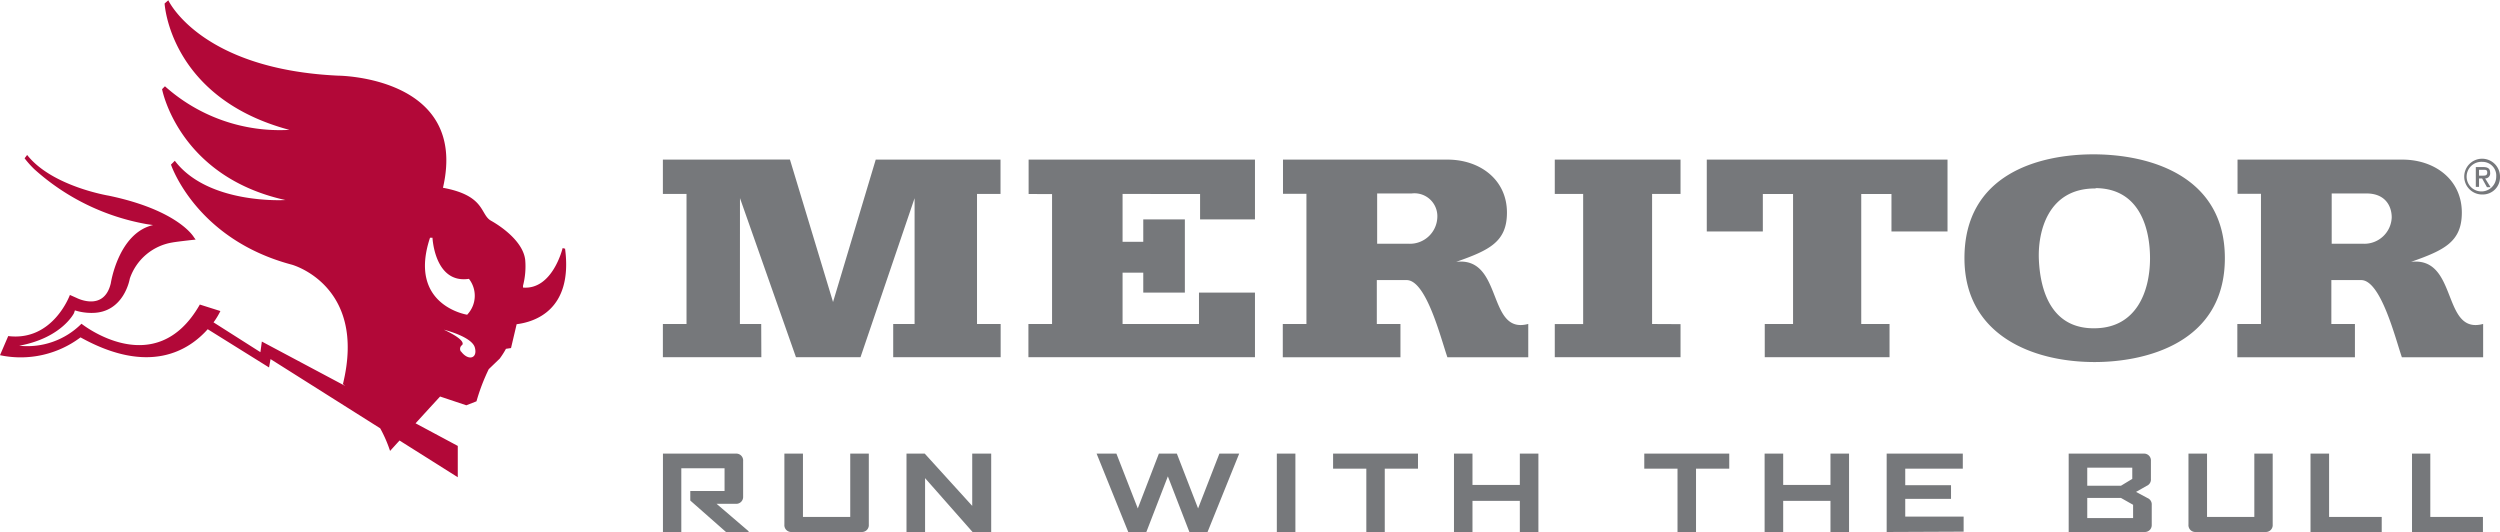
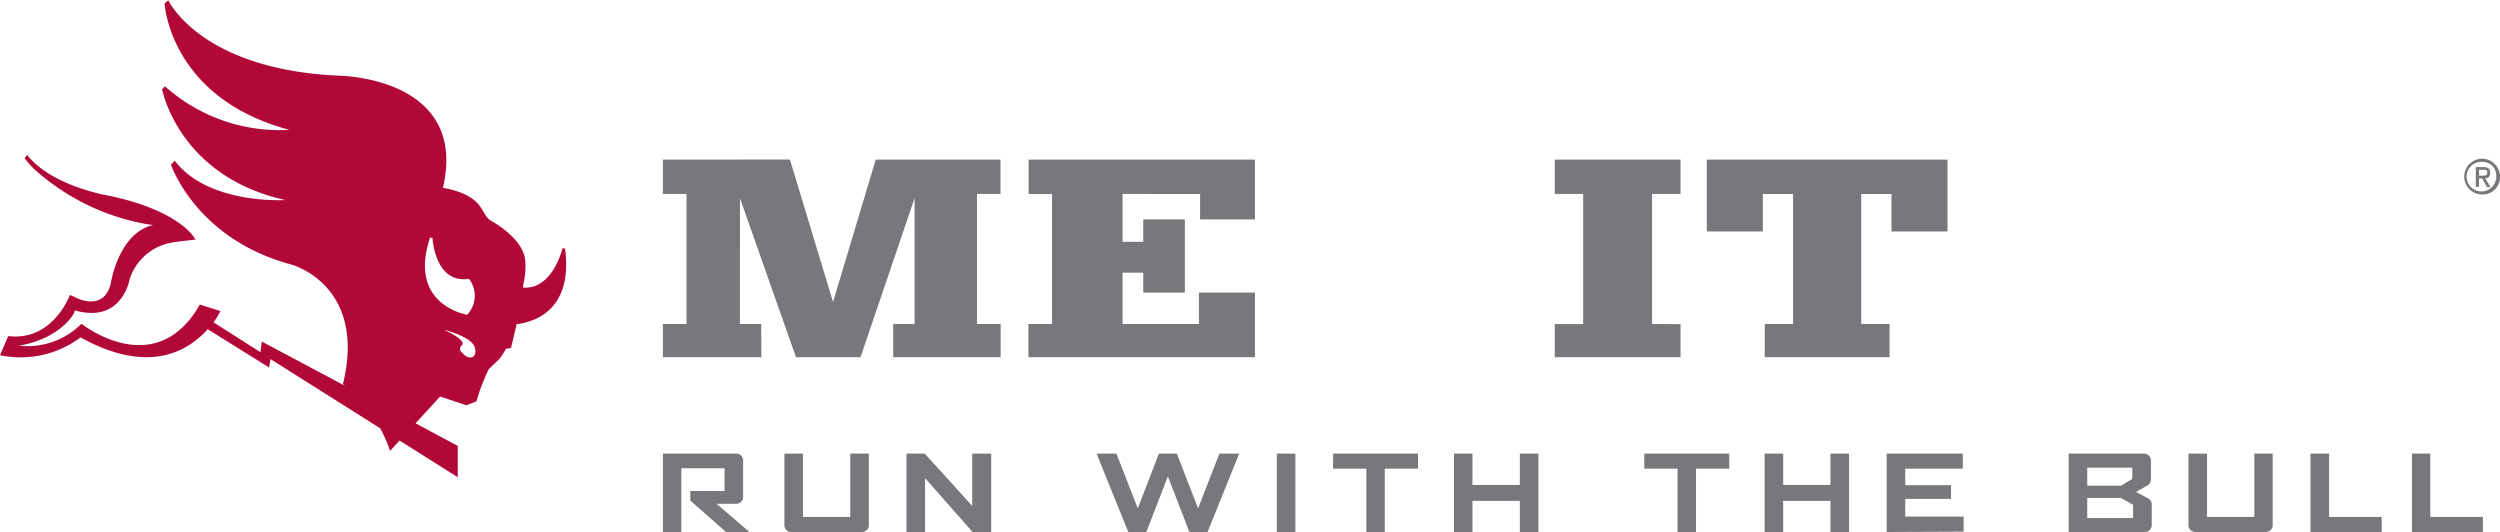
<svg xmlns="http://www.w3.org/2000/svg" id="Layer_1" data-name="Layer 1" viewBox="0 0 364.81 77.61" width="2500" height="532">
  <defs>
    <style>.cls-1{fill:#b20838}.cls-2,.cls-3{fill:#76787b}.cls-3{fill-rule:evenodd}</style>
  </defs>
  <title>Meritor-logo-tag-horiz-2c-rgb-2019_FIN</title>
  <path class="cls-1" d="M79.55 52.89s-8.72-1.34-5.44-11.24h.36s.3 6.75 5.32 6a4 4 0 0 1-.24 5.21m-.93 5.4a.68.68 0 0 1 .13-.92s1-.57-2.62-2.27c0 0 4.08 1 4.52 2.6s-.94 2-2 .59m15.2-15l-.39-.1s-1.46 6.12-5.78 5.76v-.27a11.14 11.14 0 0 0 .32-3.77c-.29-2.54-3.2-4.71-5-5.72-1.61-.92-.78-3.65-7-4.8C79.76 18.11 60.72 18 60.72 18c-20.16-.93-24.8-11-24.8-11l-.54.47s.72 13.77 18.21 18.44a25.12 25.12 0 0 1-18.16-6.36l-.42.42s2.37 12.73 18 16.18c0 0-11.24.71-16.14-5.73l-.56.56s3.61 10.88 17.63 14.6c0 0 11 3 7.46 17.43l.34.27-12.17-6.48-.21 1.55L42.52 54a10.76 10.76 0 0 0 1-1.65l-3-.95c-6.49 11.42-17.27 2.8-17.27 2.8a11.17 11.17 0 0 1-9.09 3.21c6.23-1.15 8-4.76 8-4.76l.13-.4a8 8 0 0 0 2.49.37c4.7 0 5.52-5 5.52-5a7.91 7.91 0 0 1 6.17-5.27c.81-.15 3.44-.43 3.44-.43l-.26-.35s-2.23-3.93-12.44-6.06c0 0-8.3-1.36-11.89-5.94l-.37.49a13.85 13.85 0 0 0 1.44 1.61 33.13 33.13 0 0 0 16.41 8l.9.13c-5.08 1.18-6.17 8.49-6.17 8.49-1 4.23-5 2.14-5 2.14l-.97-.43s-2.46 6.8-9 6l-1.2 2.79a14.53 14.53 0 0 0 11.75-2.6C33.26 61.83 39 58 41.67 55l8.95 5.58.22-1.22 16 10.1a19.19 19.19 0 0 1 1.44 3.3l1.38-1.52 8.5 5.36v-4.57L72 68.73l2.1-2.3 1.48-1.61 3.83 1.28 1.48-.58a28.57 28.57 0 0 1 1.79-4.69l1.6-1.54a11.89 11.89 0 0 0 .91-1.43l.74-.11.82-3.48c2.54-.32 8.24-2 7.07-11" transform="translate(-11.36 -6.97)" />
  <path class="cls-2" d="M117.3 84.59L112.09 80v-1.39h5v-3.32h-6.31v9.3h-2.68V73.15h10.7a1 1 0 0 1 1 1.08v5.25a1 1 0 0 1-1 1h-2.87l4.67 4v.11zM137.11 84.59h-10.24a1 1 0 0 1-1.05-1.08V73.15h2.71v9.24h6.9v-9.24h2.71v10.36a1 1 0 0 1-1.03 1.08zM153.28 84.59l-6.93-7.86v7.86h-2.71V73.15h2.66l6.93 7.63v-7.63H156v11.44zM187.57 84.59h-2.65l-3.14-8.12-3.14 8.12H176l-4.62-11.44h2.89l3.12 8 3.08-8h2.62l3.1 8 3.11-8h2.89zM197.68 84.59V73.15h2.71v11.44zM213.43 75.35v9.24h-2.69v-9.24h-4.85v-2.2h12.39v2.2zM233.14 84.59v-4.54h-6.91v4.54h-2.7V73.15h2.7v4.57h6.91v-4.57h2.71v11.44zM258.85 75.35v9.24h-2.7v-9.24h-4.85v-2.2h12.4v2.2zM278.47 84.59v-4.54h-6.9v4.54h-2.71V73.15h2.71v4.57h6.9v-4.57h2.71v11.44zM286.67 84.59V73.15h11.11v2.2h-8.4v2.41h6.68v2h-6.68v2.58h8.52v2.2zM324.31 84.59h-11.08V73.15h11a1 1 0 0 1 1 1.08v2.62a1 1 0 0 1-.6 1l-1.57.89 1.68.9a1 1 0 0 1 .61 1v2.92a1 1 0 0 1-1.04 1.03zm-1.8-9.39h-6.57v2.64h4.92l1.65-1zm.12 5.42l-1.77-1h-4.92v2.94h6.69zM342 84.59h-10.24a1 1 0 0 1-1.05-1.08V73.15h2.71v9.24h6.9v-9.24H343v10.36a1 1 0 0 1-1 1.08zM348.52 84.59V73.15h2.71v9.24h7.68v2.2zM363.33 84.59V73.15H366v9.24h7.68v2.2zM373.62 35.34a2.61 2.61 0 1 1 2.55-2.61 2.51 2.51 0 0 1-2.55 2.61m0-4.76a2.16 2.16 0 1 0 2 2.15 2 2 0 0 0-2-2.15m-.51 3.65h-.47v-2.89h1.09c.69 0 1 .24 1 .82a.73.73 0 0 1-.73.84l.8 1.28h-.53l-.71-1.28h-.45zm.53-1.64c.35 0 .67 0 .67-.46s-.34-.39-.63-.39h-.57v.85z" transform="translate(-11.36 -6.97)" />
-   <path class="cls-3" d="M317.16 34.46c-7-.05-8.46 6.38-8.28 10.4.21 4.71 1.94 10.17 8.28 10 5.91-.12 7.94-5.29 7.94-10.23 0-4-1.32-10.17-7.94-10.22m-.35-4.93c8.46 0 19.21 3.26 19.21 15.15 0 12.47-11.72 15.16-19 15.16-9.17 0-19-4-19-15.16 0-12.24 10.83-15.15 18.86-15.15M212.32 35.19v7.34H217a4 4 0 0 0 4.1-3.84 3.34 3.34 0 0 0-3.74-3.5zm-13.74-4.94h24c4.75 0 8.68 2.93 8.68 7.73 0 4.28-2.58 5.49-7.41 7.19 6.91-.8 4.45 10.71 10.52 9.06v4.86h-11.8c-.95-2.72-3.07-11.24-5.94-11.26h-4.36v6.41h3.45v4.85h-17.17v-4.85H202v-19h-3.42zM351.61 35.19v7.34h4.66a4 4 0 0 0 4.1-3.84c0-1.59-.88-3.53-3.75-3.5zm-13.74-4.94h24.05c4.75 0 8.68 2.93 8.68 7.73 0 4.28-2.58 5.49-7.41 7.19 6.91-.8 4.45 10.71 10.52 9.06v4.86h-11.86c-.94-2.72-3.06-11.24-5.93-11.26h-4.36v6.41H355v4.85h-17.16v-4.85h3.45v-19h-3.42z" transform="translate(-11.36 -6.97)" />
  <path class="cls-2" d="M115.27 23.27l6.29 20.79 6.23-20.78H146v5.01h-3.43v18.98h3.45v4.84h-15.68v-4.84h3.12V28.91l-7.89 23.2h-9.42l-8.17-23.21-.01 18.37h3.11l.02 4.84H96.73v-4.84h3.45V28.29h-3.45v-5.01l18.54-.01zM150.1 23.28h33.03V32h-8.01v-3.7l-11.31-.01v6.98h3.02V32h6.07v10.69h-6.07v-2.91h-3.02v7.49h11.15v-4.58h8.17v9.42h-33.06v-4.84h3.45V28.31l-3.42-.01v-5.02zM226.88 23.28h18.35v5.01h-4.15v18.98l4.15.02v4.82h-18.35v-4.83h4.14V28.29h-4.14v-5.01zM249.06 23.28h35.13v10.49h-8.18V28.3h-4.41v18.97h4.13v4.84h-18.21v-4.84h4.13V28.3h-4.41v5.47h-8.18V23.28z" />
</svg>